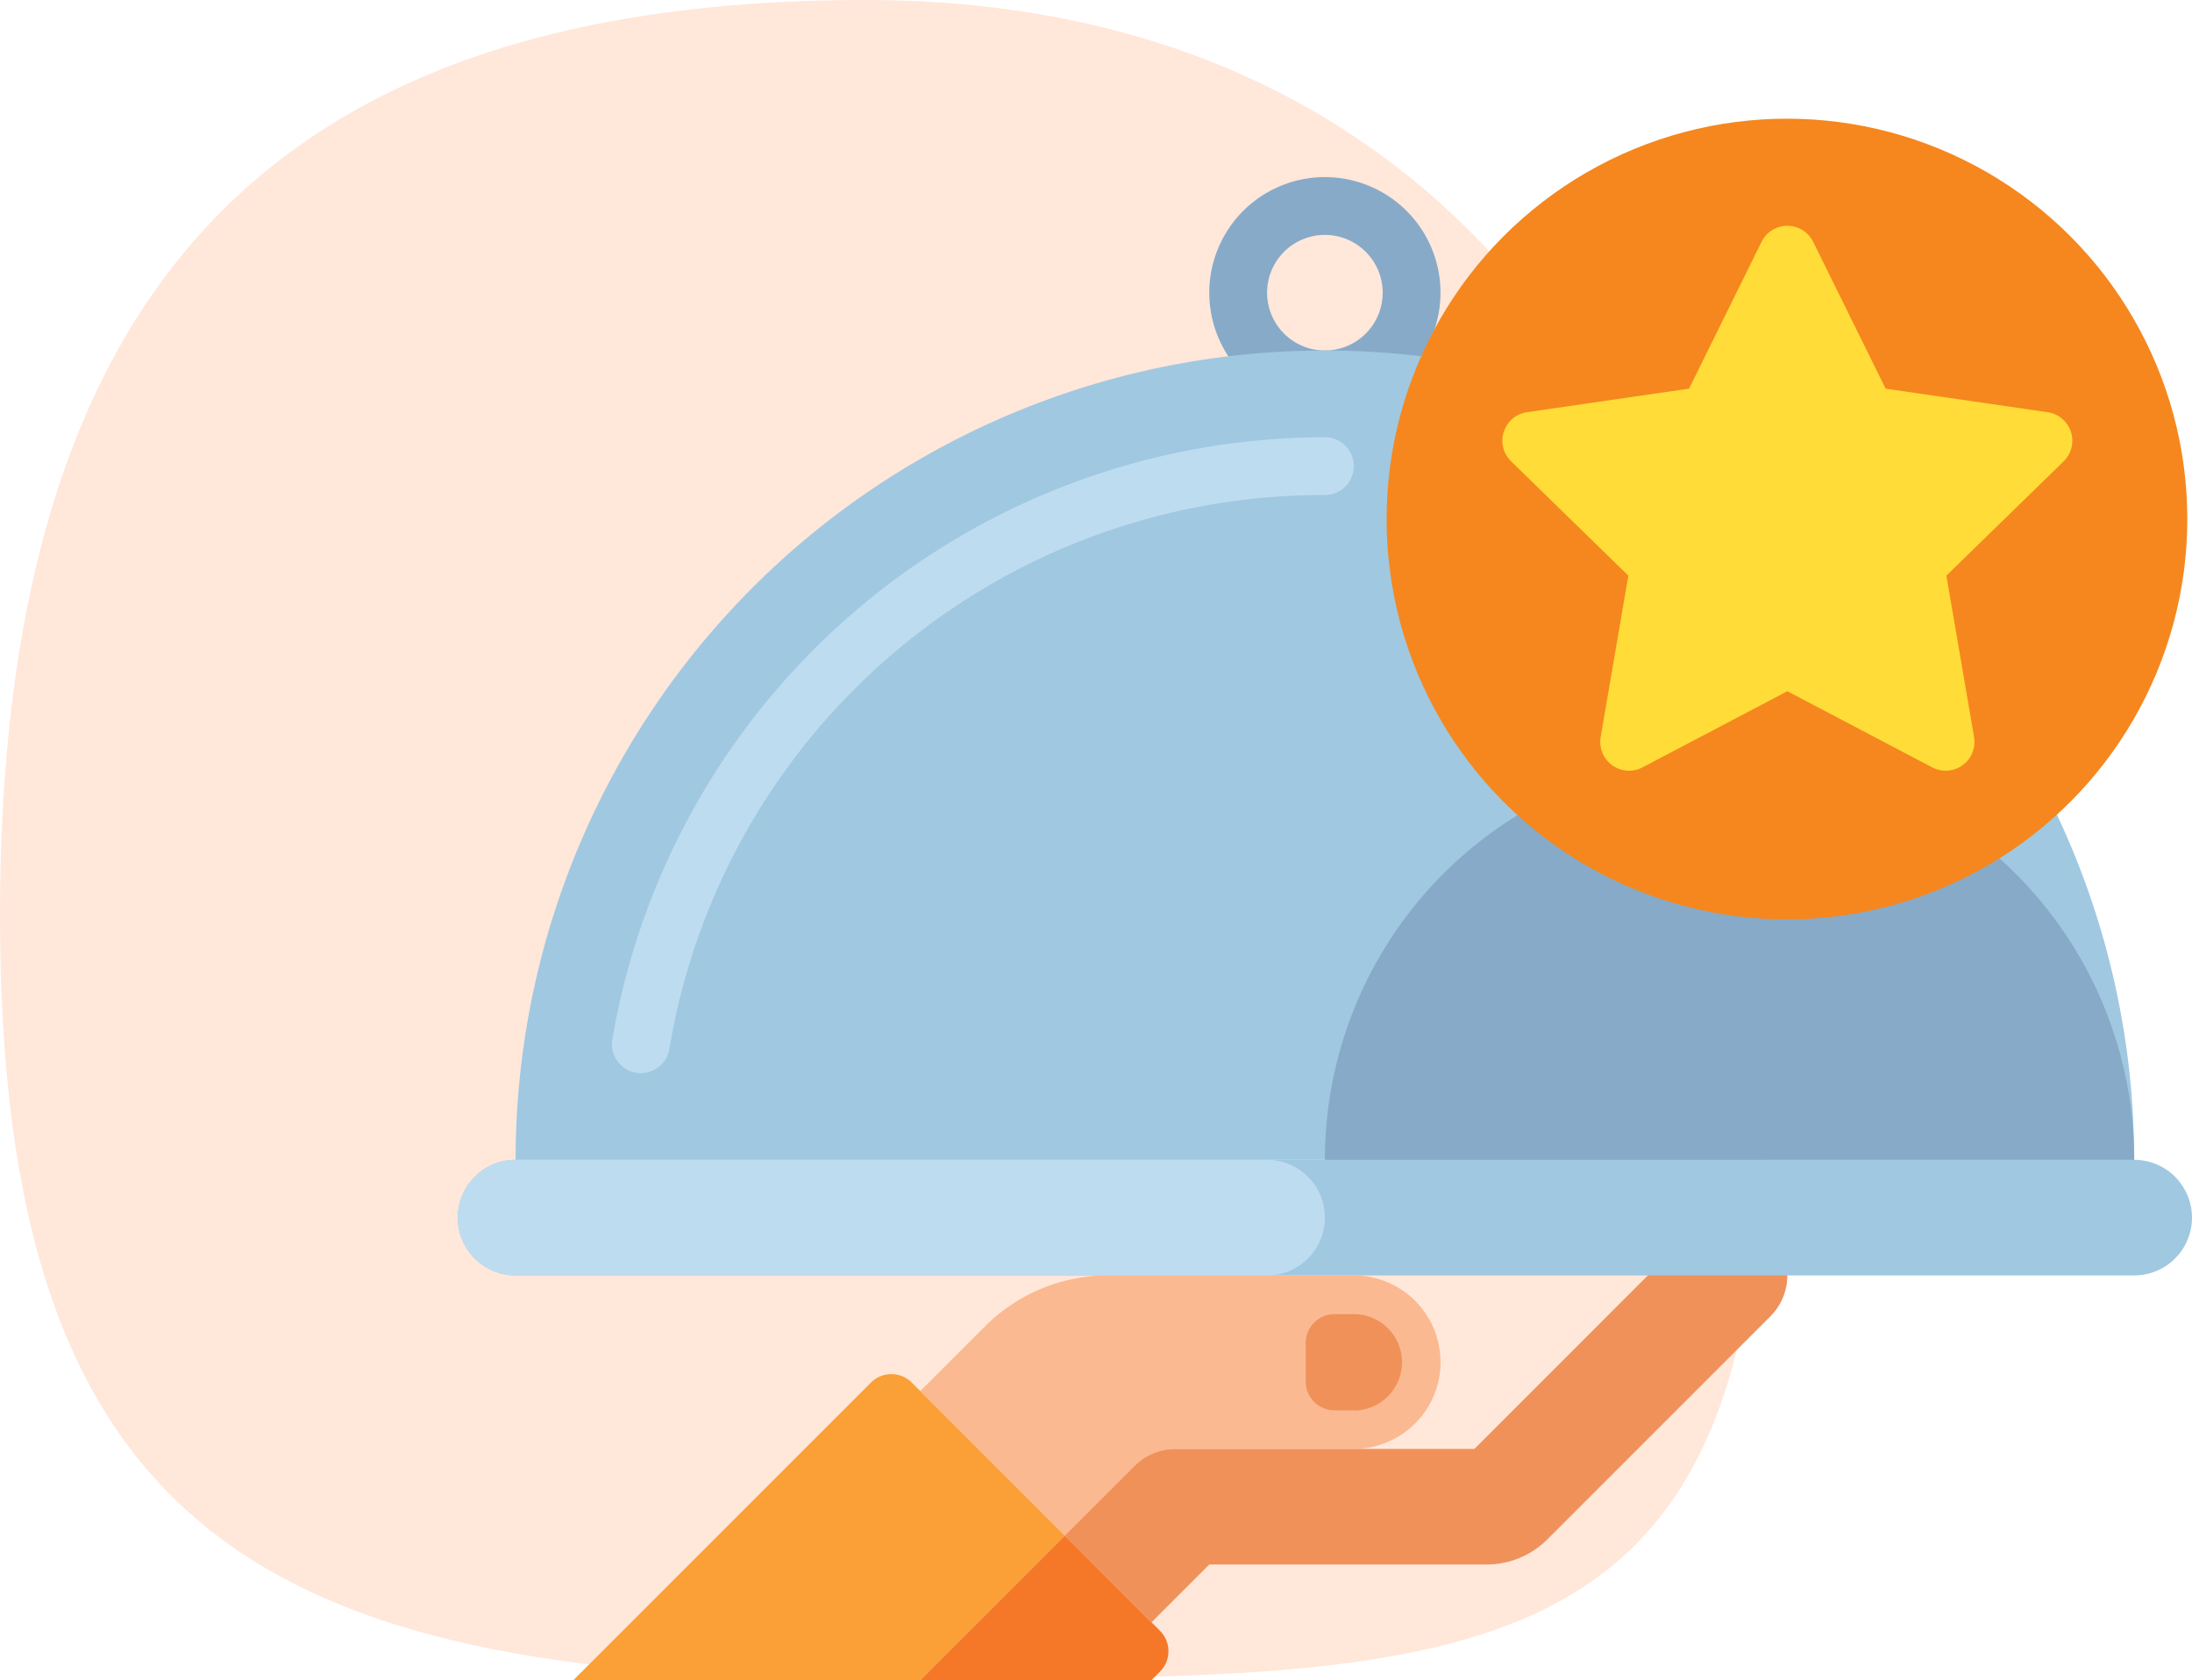
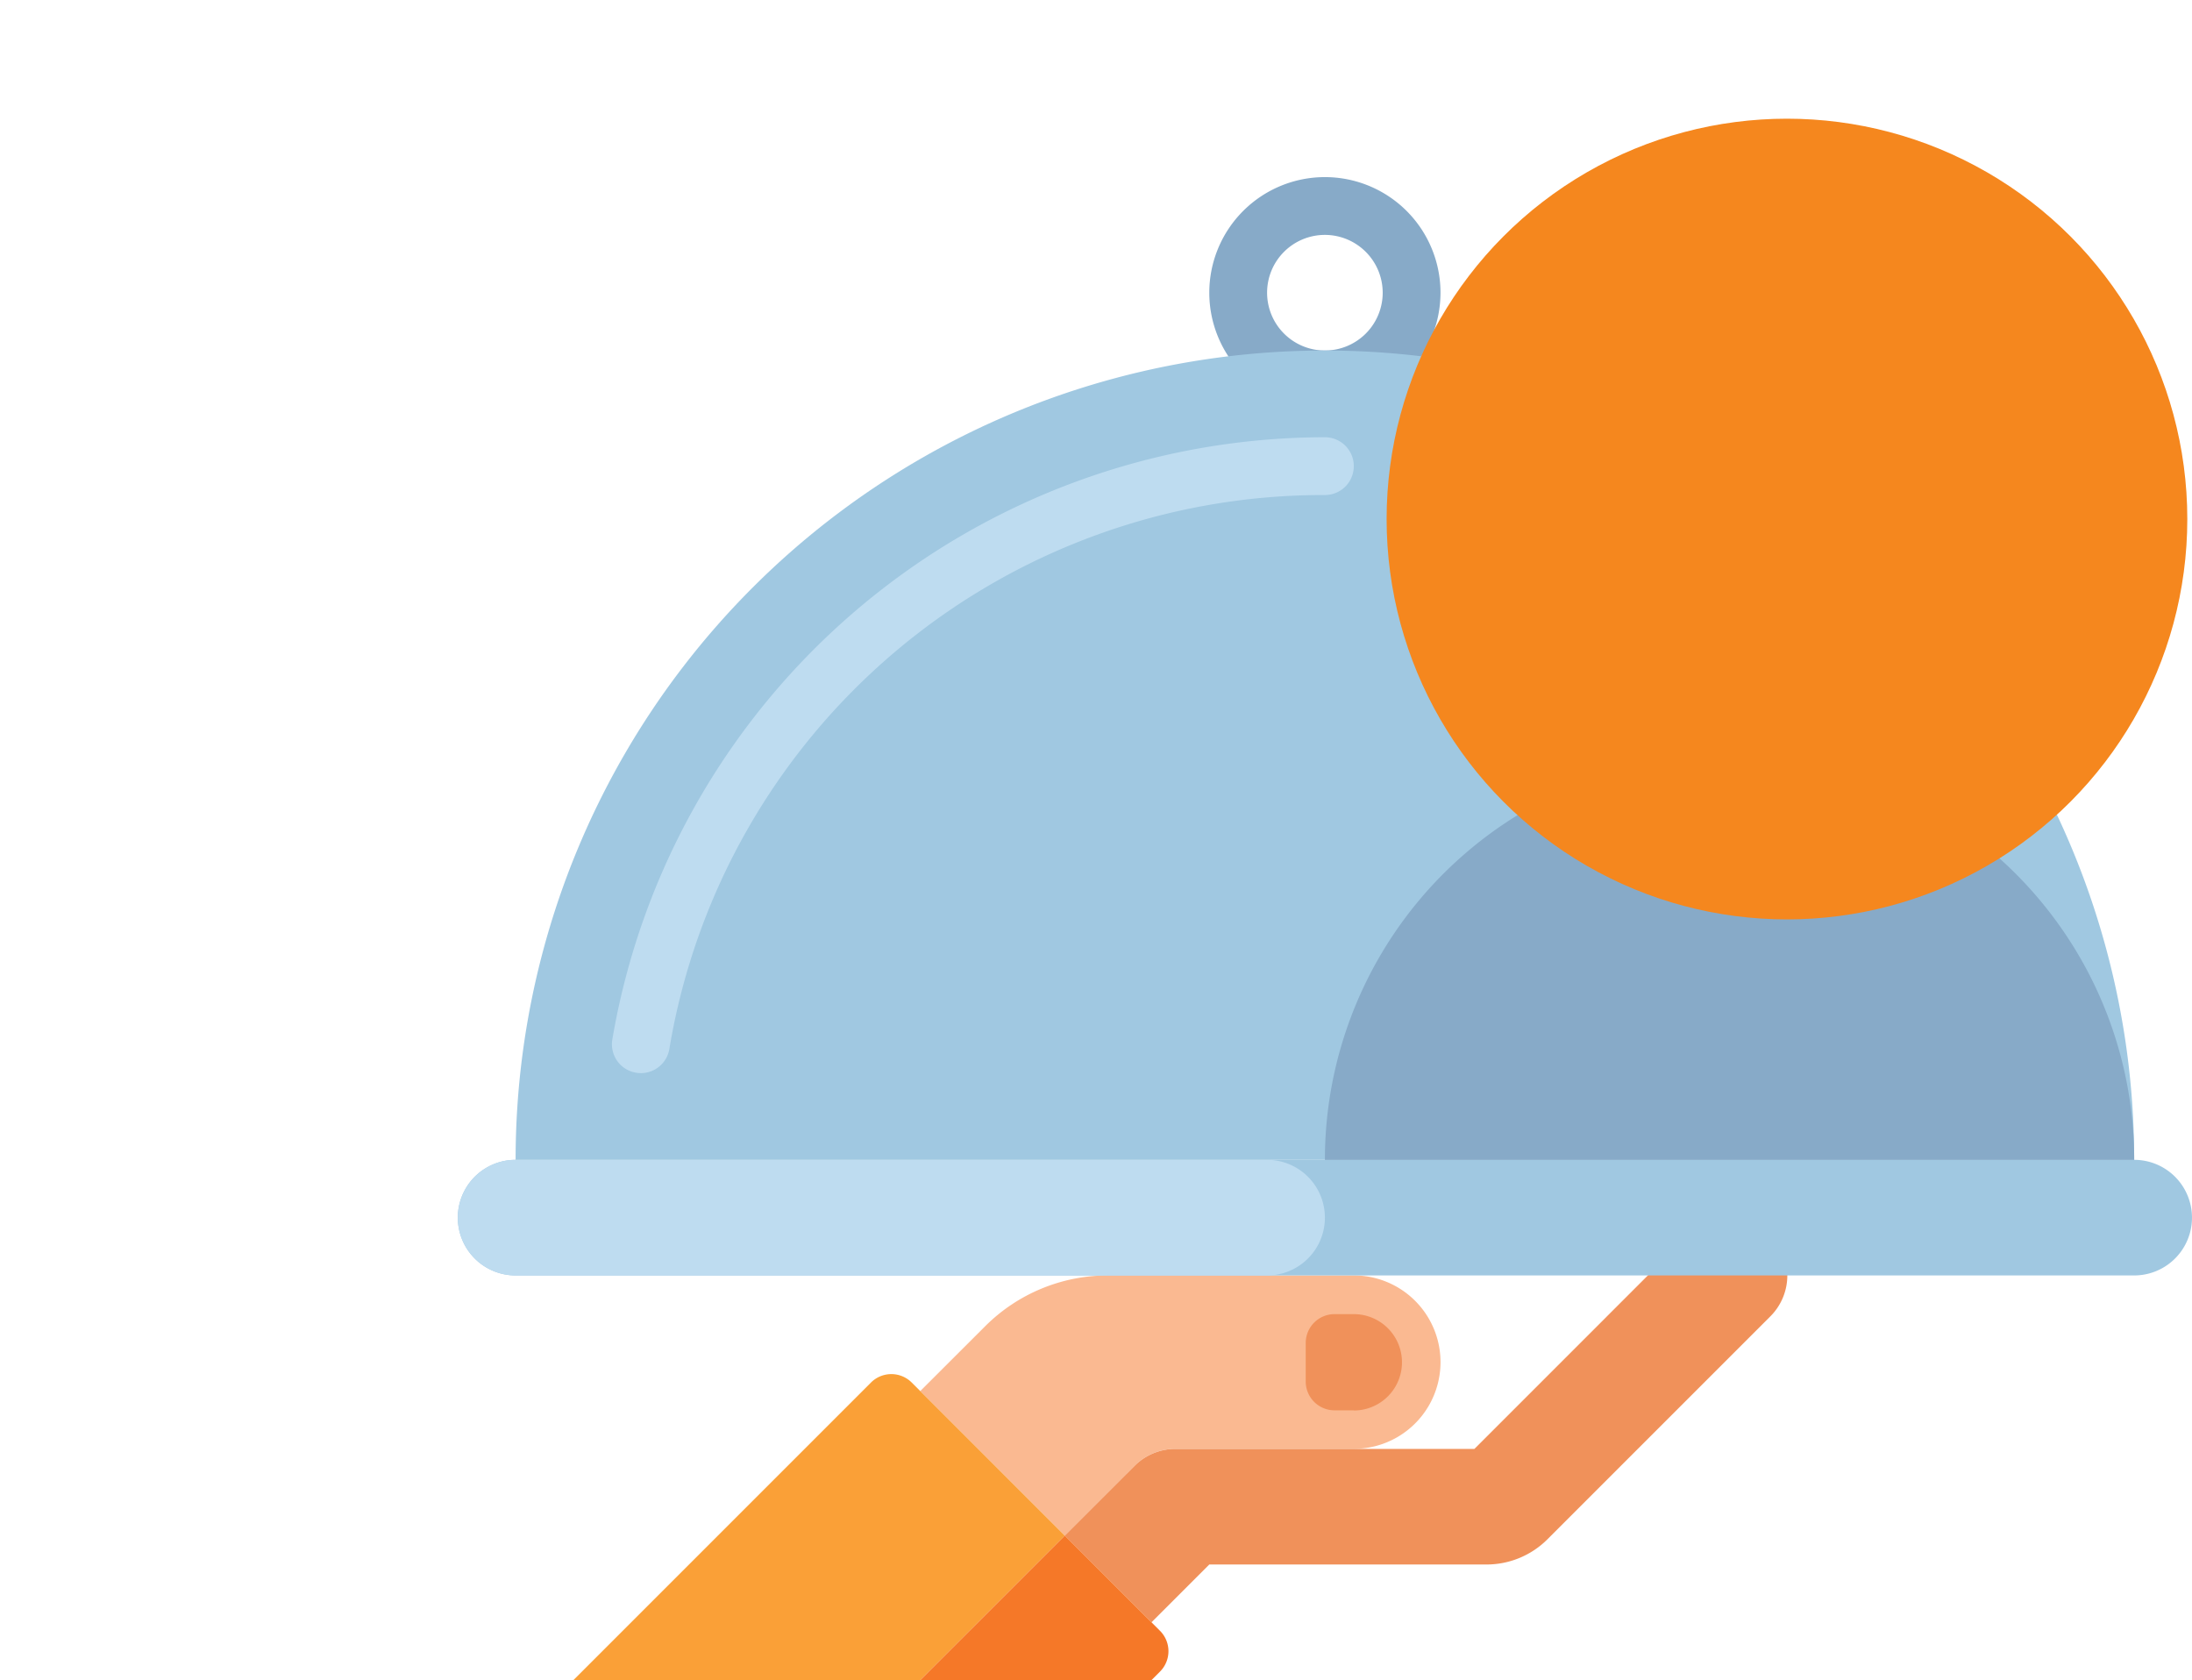
<svg xmlns="http://www.w3.org/2000/svg" width="129.277" height="99.084" viewBox="0 0 129.277 99.084">
  <g id="Excellence" transform="translate(-631 -3263)">
    <g id="Group_8" data-name="Group 8" transform="translate(-168 -7)">
-       <path id="Path_20" data-name="Path 20" d="M65,11c35.9,0,53,28.1,53,64s-17.1,35-53,35-51-9.1-51-45S29.1,11,65,11Z" transform="translate(785 3259)" fill="#ff945a" opacity="0.22" />
-     </g>
+       </g>
    <g id="Restauration_-_Icônes_nourriture_et_restaurant_gratuites-2" data-name="Restauration - Icônes nourriture et restaurant gratuites-2" transform="translate(642 3230.252)">
      <path id="Path_39277" data-name="Path 39277" d="M230.818,69.637a6.818,6.818,0,1,1,6.818-6.818A6.826,6.826,0,0,1,230.818,69.637Zm0-10.228a3.409,3.409,0,1,0,3.409,3.409A3.413,3.413,0,0,0,230.818,59.409Z" transform="translate(-163.68 -12.808)" fill="#87aac8" />
      <path id="Path_39278" data-name="Path 39278" d="M169.569,360H155.055a10.228,10.228,0,0,0-7.232,3L144,366.818l8.523,8.523,4.115-4.115a3.409,3.409,0,0,1,2.411-1h10.52a5.114,5.114,0,0,0,0-10.228Z" transform="translate(-100.726 -252.032)" fill="#fab991" />
      <path id="Path_39279" data-name="Path 39279" d="M225.617,345a3.409,3.409,0,0,0-4.821,0l-12.638,12.638H190.526a3.41,3.41,0,0,0-2.411,1L184,362.75l5.114,5.114,3.409-3.409h16.34a5.08,5.08,0,0,0,3.616-1.5l13.138-13.138A3.409,3.409,0,0,0,225.617,345Z" transform="translate(-132.203 -239.441)" fill="#f0915a" />
      <path id="Path_39280" data-name="Path 39280" d="M253.508,376.348h-1.136a1.7,1.7,0,0,1-1.7-1.7v-2.273a1.7,1.7,0,0,1,1.7-1.7h1.136a2.841,2.841,0,0,1,0,5.682Z" transform="translate(-184.665 -260.426)" fill="#f0915a" />
      <path id="Path_39281" data-name="Path 39281" d="M67.956,387.813l9.022,9.022-8.523,8.523H48l17.545-17.545a1.7,1.7,0,0,1,2.411,0Z" transform="translate(-25.182 -273.526)" fill="#faa037" />
      <path id="Path_39282" data-name="Path 39282" d="M152.523,432l5.613,5.613a1.7,1.7,0,0,1,0,2.411l-.5.5H144Z" transform="translate(-100.726 -308.691)" fill="#f57828" />
      <path id="Path_39283" data-name="Path 39283" d="M114.868,328H19.409a3.409,3.409,0,1,0,0,6.818h95.458a3.409,3.409,0,1,0,0-6.818Z" transform="translate(0 -226.851)" fill="#a0c8e1" />
      <path id="Path_39284" data-name="Path 39284" d="M63.729,328H19.409a3.409,3.409,0,1,0,0,6.818h44.32a3.409,3.409,0,1,0,0-6.818Z" transform="translate(0 -226.851)" fill="#bedcf0" />
      <path id="Path_39285" data-name="Path 39285" d="M79.729,104A47.729,47.729,0,0,0,32,151.729h95.458A47.729,47.729,0,0,0,79.729,104Z" transform="translate(-12.591 -50.58)" fill="#a0c8e1" />
      <path id="Path_39286" data-name="Path 39286" d="M60.372,165.5a1.7,1.7,0,0,1-1.683-1.988A42.682,42.682,0,0,1,100.713,128a1.7,1.7,0,0,1,0,3.409A39.085,39.085,0,0,0,62.051,164.08a1.705,1.705,0,0,1-1.679,1.422Z" transform="translate(-33.575 -69.466)" fill="#bedcf0" />
      <path id="Path_39287" data-name="Path 39287" d="M279.865,216a23.865,23.865,0,0,1,23.865,23.865H256A23.865,23.865,0,0,1,279.865,216Z" transform="translate(-188.862 -138.715)" fill="#87aac8" />
      <circle id="Ellipse_48" data-name="Ellipse 48" cx="23.611" cy="23.611" r="23.611" transform="translate(70.778 39.748)" fill="#f5871e" />
-       <path id="Path_39288" data-name="Path 39288" d="M323.475,70.459l4.268,8.648,9.544,1.387a1.7,1.7,0,0,1,.945,2.908l-6.906,6.732,1.63,9.505a1.7,1.7,0,0,1-2.473,1.8l-8.536-4.488-8.536,4.488a1.7,1.7,0,0,1-2.473-1.8l1.63-9.505L305.661,83.4a1.7,1.7,0,0,1,.945-2.908l9.544-1.387,4.268-8.648A1.7,1.7,0,0,1,323.475,70.459Z" transform="translate(-227.534 -23.438)" fill="#ffdc37" />
    </g>
  </g>
</svg>